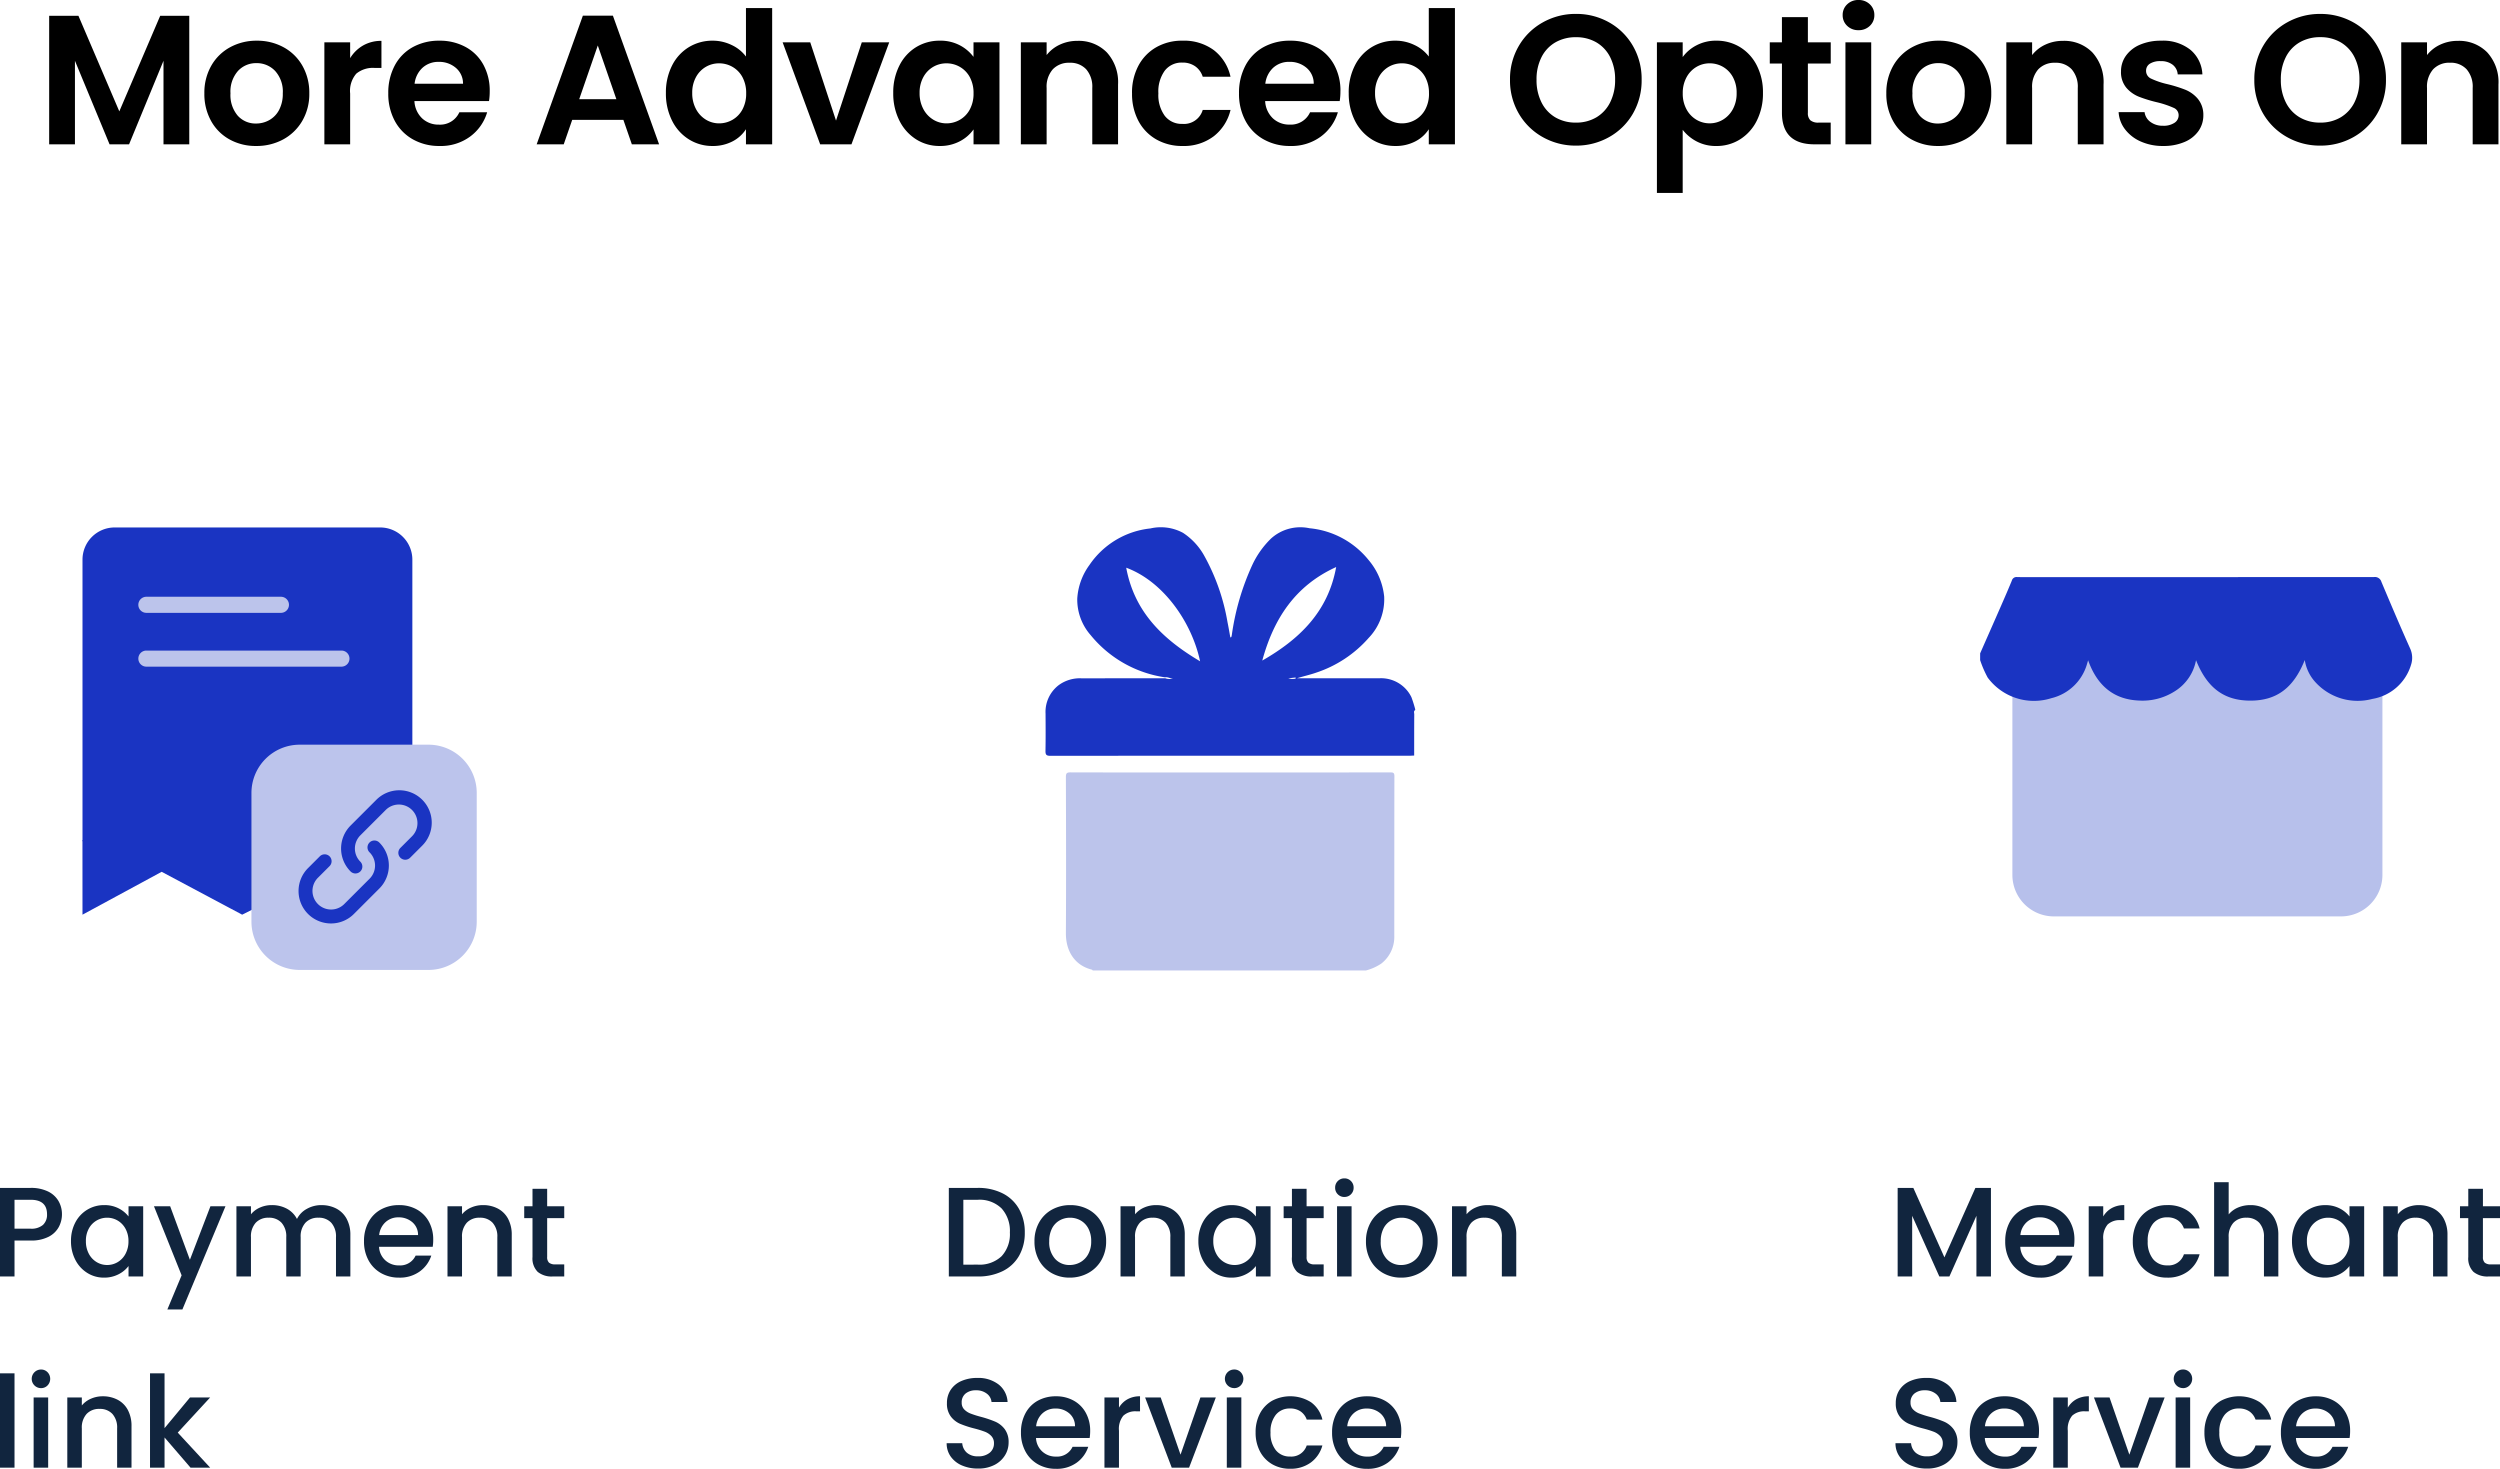
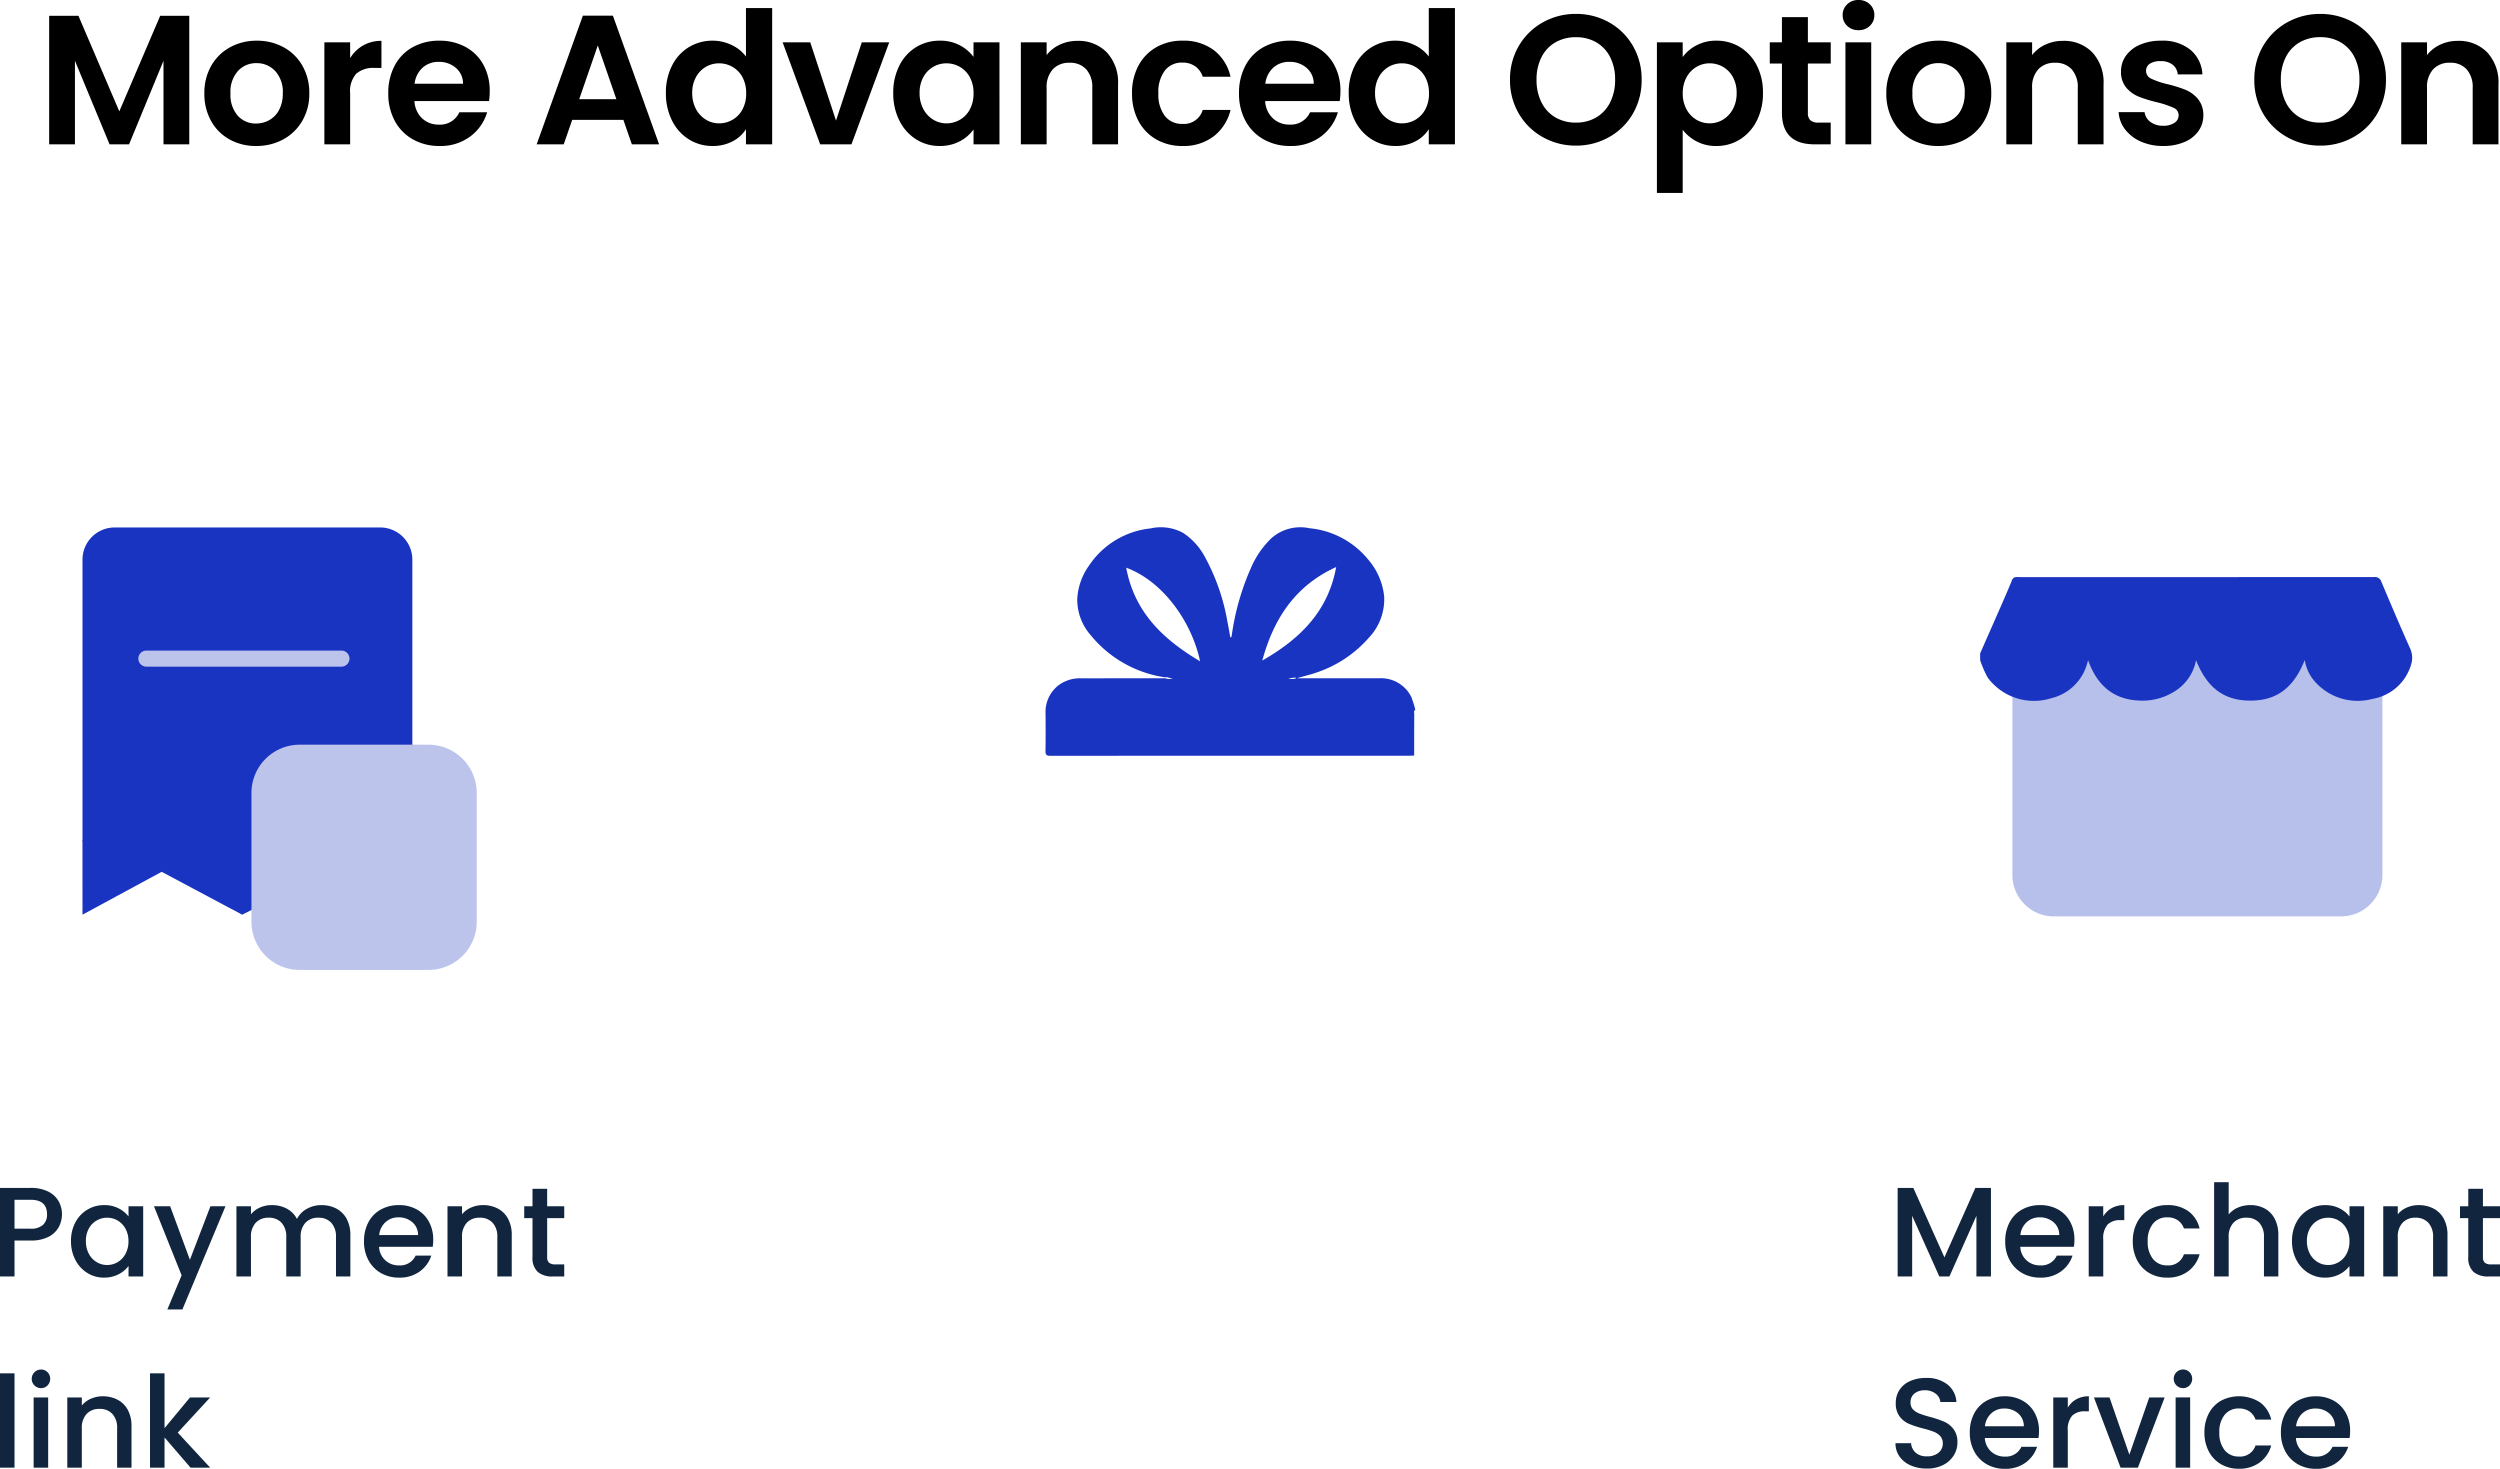
<svg xmlns="http://www.w3.org/2000/svg" width="353.068" height="207.437" viewBox="0 0 353.068 207.437">
  <g id="Group_2768" data-name="Group 2768" transform="translate(-344.85 -6166.171)">
    <path id="Path_1847" data-name="Path 1847" d="M10.1-8.784a3.777,3.777,0,0,1-.45,1.8,3.373,3.373,0,0,1-1.44,1.377,5.345,5.345,0,0,1-2.538.531H3.4V0H1.35V-12.51H5.67a5.454,5.454,0,0,1,2.439.495A3.441,3.441,0,0,1,9.6-10.674,3.673,3.673,0,0,1,10.1-8.784ZM5.67-6.75a2.5,2.5,0,0,0,1.746-.531,1.942,1.942,0,0,0,.576-1.5q0-2.052-2.322-2.052H3.4V-6.75ZM11.376-5A5.489,5.489,0,0,1,12-7.65a4.552,4.552,0,0,1,1.692-1.791,4.533,4.533,0,0,1,2.367-.639,4.33,4.33,0,0,1,2.043.459,4.146,4.146,0,0,1,1.4,1.143v-1.44h2.07V0h-2.07V-1.476a4.075,4.075,0,0,1-1.422,1.17A4.383,4.383,0,0,1,16.02.162,4.361,4.361,0,0,1,13.68-.5,4.659,4.659,0,0,1,12-2.331,5.648,5.648,0,0,1,11.376-5Zm8.118.036a3.591,3.591,0,0,0-.423-1.782A2.969,2.969,0,0,0,17.964-7.9a2.9,2.9,0,0,0-1.476-.4,2.948,2.948,0,0,0-1.476.387A2.919,2.919,0,0,0,13.9-6.777,3.54,3.54,0,0,0,13.482-5,3.7,3.7,0,0,0,13.9-3.2a2.984,2.984,0,0,0,1.116,1.179,2.862,2.862,0,0,0,1.467.4,2.9,2.9,0,0,0,1.476-.4,2.954,2.954,0,0,0,1.107-1.161A3.643,3.643,0,0,0,19.494-4.968Zm13.7-4.95L27.108,4.662H24.984L27-.162,23.094-9.918H25.38l2.79,7.56,2.9-7.56Zm13.554-.162a4.448,4.448,0,0,1,2.1.486A3.511,3.511,0,0,1,50.3-8.154a4.671,4.671,0,0,1,.531,2.3V0H48.8V-5.544a2.879,2.879,0,0,0-.666-2.043A2.37,2.37,0,0,0,46.314-8.3a2.4,2.4,0,0,0-1.827.711,2.854,2.854,0,0,0-.675,2.043V0H41.778V-5.544a2.879,2.879,0,0,0-.666-2.043A2.37,2.37,0,0,0,39.294-8.3a2.4,2.4,0,0,0-1.827.711,2.854,2.854,0,0,0-.675,2.043V0H34.74V-9.918h2.052v1.134a3.412,3.412,0,0,1,1.278-.954,4.051,4.051,0,0,1,1.656-.342,4.408,4.408,0,0,1,2.124.5,3.445,3.445,0,0,1,1.44,1.458,3.326,3.326,0,0,1,1.4-1.431A4.152,4.152,0,0,1,46.746-10.08ZM62.532-5.2a6.415,6.415,0,0,1-.072,1.008H54.882a2.752,2.752,0,0,0,.882,1.908,2.784,2.784,0,0,0,1.944.72,2.4,2.4,0,0,0,2.34-1.386h2.214A4.468,4.468,0,0,1,60.633-.711a4.78,4.78,0,0,1-2.925.873,5.065,5.065,0,0,1-2.547-.639,4.546,4.546,0,0,1-1.764-1.8,5.491,5.491,0,0,1-.639-2.691,5.62,5.62,0,0,1,.621-2.691A4.367,4.367,0,0,1,55.125-9.45a5.2,5.2,0,0,1,2.583-.63,5.051,5.051,0,0,1,2.5.612,4.324,4.324,0,0,1,1.71,1.719A5.177,5.177,0,0,1,62.532-5.2ZM60.39-5.85a2.335,2.335,0,0,0-.81-1.818,2.9,2.9,0,0,0-1.962-.684,2.635,2.635,0,0,0-1.818.675,2.821,2.821,0,0,0-.9,1.827Zm9.162-4.23a4.448,4.448,0,0,1,2.1.486A3.456,3.456,0,0,1,73.1-8.154a4.737,4.737,0,0,1,.522,2.3V0H71.586V-5.544a2.879,2.879,0,0,0-.666-2.043A2.37,2.37,0,0,0,69.1-8.3a2.4,2.4,0,0,0-1.827.711A2.854,2.854,0,0,0,66.6-5.544V0H64.548V-9.918H66.6v1.134a3.4,3.4,0,0,1,1.287-.954A4.114,4.114,0,0,1,69.552-10.08Zm9.072,1.836v5.49a1.054,1.054,0,0,0,.261.8,1.3,1.3,0,0,0,.891.243h1.26V0h-1.62a3.122,3.122,0,0,1-2.124-.648,2.671,2.671,0,0,1-.738-2.106v-5.49h-1.17V-9.918h1.17v-2.466h2.07v2.466h2.412v1.674ZM3.4,13.68V27H1.35V13.68Zm3.744,2.088a1.314,1.314,0,1,1,0-2.628,1.25,1.25,0,0,1,.918.378,1.348,1.348,0,0,1,0,1.872A1.25,1.25,0,0,1,7.146,15.768Zm1.008,1.314V27H6.1V17.082Zm7.7-.162a4.448,4.448,0,0,1,2.1.486,3.456,3.456,0,0,1,1.449,1.44,4.737,4.737,0,0,1,.522,2.3V27H17.892V21.456a2.879,2.879,0,0,0-.666-2.043,2.37,2.37,0,0,0-1.818-.711,2.4,2.4,0,0,0-1.827.711,2.854,2.854,0,0,0-.675,2.043V27H10.854V17.082h2.052v1.134a3.4,3.4,0,0,1,1.287-.954A4.114,4.114,0,0,1,15.858,16.92Zm10.6,5.13L31.032,27H28.26l-3.672-4.266V27H22.536V13.68h2.052v7.74l3.6-4.338h2.844Z" transform="translate(343.5 6346.445)" fill="#11253e" />
    <g id="Group_2750" data-name="Group 2750" transform="translate(356.5 6240.663)">
      <path id="Path_1424" data-name="Path 1424" d="M9318.8-1384.291h46.545v10.509l-11.9-6.055-12.09,6.055-11.369-6.055-11.182,6.055Z" transform="translate(-9318.805 1428.468)" fill="#1a34c2" />
      <path id="Path_1478" data-name="Path 1478" d="M4.545,0H42.039a4.545,4.545,0,0,1,4.545,4.545V44.312H0V4.545A4.545,4.545,0,0,1,4.545,0Z" transform="translate(0.001 0)" fill="#1a34c2" />
      <path id="Path_1479" data-name="Path 1479" d="M6.817,0H25a6.817,6.817,0,0,1,6.817,6.817V25A6.817,6.817,0,0,1,25,31.813H6.817A6.817,6.817,0,0,1,0,25V6.817A6.817,6.817,0,0,1,6.817,0Z" transform="translate(23.861 30.677)" fill="#bcc4ec" />
-       <path id="Icon_metro-link" data-name="Icon metro-link" d="M10.97,13.995a.973.973,0,0,1-.69-.286,4.584,4.584,0,0,1,0-6.475l3.6-3.6a4.579,4.579,0,1,1,6.475,6.475l-1.647,1.647a.976.976,0,1,1-1.38-1.38l1.647-1.647a2.627,2.627,0,0,0-3.715-3.715l-3.6,3.6a2.63,2.63,0,0,0,0,3.715.976.976,0,0,1-.69,1.666Zm-3.457,7.06a4.579,4.579,0,0,1-3.238-7.817l1.647-1.647a.976.976,0,1,1,1.38,1.38L5.655,14.619A2.627,2.627,0,0,0,9.37,18.334l3.6-3.6a2.63,2.63,0,0,0,0-3.715.976.976,0,1,1,1.38-1.38,4.584,4.584,0,0,1,0,6.475l-3.6,3.6a4.549,4.549,0,0,1-3.238,1.341Z" transform="translate(27.579 34.87)" fill="#1a34c2" />
-       <path id="Line_29" data-name="Line 29" d="M19.133,1.272h-19A1.136,1.136,0,1,1,.136-1h19a1.136,1.136,0,1,1,0,2.272Z" transform="translate(8.888 10.787)" fill="#bcc4eb" />
      <path id="Line_30" data-name="Line 30" d="M27.682,1.272H.136A1.136,1.136,0,1,1,.136-1H27.682a1.136,1.136,0,1,1,0,2.272Z" transform="translate(8.888 18.386)" fill="#bcc4eb" />
    </g>
    <path id="Path_1850" data-name="Path 1850" d="M14.526-12.51V0H12.474V-8.568L8.658,0H7.236L3.4-8.568V0H1.35V-12.51H3.564L7.956-2.7l4.374-9.81ZM26.316-5.2a6.415,6.415,0,0,1-.072,1.008H18.666a2.752,2.752,0,0,0,.882,1.908,2.784,2.784,0,0,0,1.944.72,2.4,2.4,0,0,0,2.34-1.386h2.214A4.468,4.468,0,0,1,24.417-.711a4.78,4.78,0,0,1-2.925.873,5.065,5.065,0,0,1-2.547-.639,4.546,4.546,0,0,1-1.764-1.8,5.491,5.491,0,0,1-.639-2.691,5.62,5.62,0,0,1,.621-2.691A4.367,4.367,0,0,1,18.909-9.45a5.2,5.2,0,0,1,2.583-.63,5.051,5.051,0,0,1,2.5.612A4.324,4.324,0,0,1,25.7-7.749,5.177,5.177,0,0,1,26.316-5.2ZM24.174-5.85a2.335,2.335,0,0,0-.81-1.818A2.9,2.9,0,0,0,21.4-8.352a2.635,2.635,0,0,0-1.818.675,2.821,2.821,0,0,0-.9,1.827Zm6.21-2.628a3.223,3.223,0,0,1,1.2-1.179,3.54,3.54,0,0,1,1.773-.423v2.124h-.522a2.5,2.5,0,0,0-1.827.612,2.926,2.926,0,0,0-.621,2.124V0H28.332V-9.918h2.052Zm4.176,3.51a5.62,5.62,0,0,1,.621-2.691A4.417,4.417,0,0,1,36.9-9.45a4.973,4.973,0,0,1,2.52-.63,4.944,4.944,0,0,1,2.979.855,4.209,4.209,0,0,1,1.593,2.439H41.778a2.341,2.341,0,0,0-.864-1.152,2.552,2.552,0,0,0-1.494-.414,2.484,2.484,0,0,0-2.007.891,3.77,3.77,0,0,0-.747,2.493,3.807,3.807,0,0,0,.747,2.5,2.474,2.474,0,0,0,2.007.9,2.277,2.277,0,0,0,2.358-1.566h2.214a4.432,4.432,0,0,1-1.62,2.4A4.781,4.781,0,0,1,39.42.162,4.917,4.917,0,0,1,36.9-.477a4.478,4.478,0,0,1-1.719-1.8A5.62,5.62,0,0,1,34.56-4.968ZM51.174-10.08a4.16,4.16,0,0,1,2.025.486,3.459,3.459,0,0,1,1.4,1.44,4.805,4.805,0,0,1,.513,2.3V0H53.082V-5.544a2.879,2.879,0,0,0-.666-2.043A2.37,2.37,0,0,0,50.6-8.3a2.4,2.4,0,0,0-1.827.711A2.854,2.854,0,0,0,48.1-5.544V0H46.044V-13.32H48.1v4.554a3.441,3.441,0,0,1,1.323-.972A4.423,4.423,0,0,1,51.174-10.08ZM57.042-5a5.489,5.489,0,0,1,.621-2.646,4.552,4.552,0,0,1,1.692-1.791,4.533,4.533,0,0,1,2.367-.639,4.33,4.33,0,0,1,2.043.459,4.146,4.146,0,0,1,1.4,1.143v-1.44h2.07V0H65.16V-1.476a4.075,4.075,0,0,1-1.422,1.17,4.383,4.383,0,0,1-2.052.468A4.361,4.361,0,0,1,59.346-.5a4.659,4.659,0,0,1-1.683-1.836A5.648,5.648,0,0,1,57.042-5Zm8.118.036a3.591,3.591,0,0,0-.423-1.782A2.969,2.969,0,0,0,63.63-7.9a2.9,2.9,0,0,0-1.476-.4,2.948,2.948,0,0,0-1.476.387,2.919,2.919,0,0,0-1.107,1.134A3.54,3.54,0,0,0,59.148-5a3.7,3.7,0,0,0,.423,1.8,2.984,2.984,0,0,0,1.116,1.179,2.862,2.862,0,0,0,1.467.4,2.9,2.9,0,0,0,1.476-.4,2.954,2.954,0,0,0,1.107-1.161A3.643,3.643,0,0,0,65.16-4.968Zm9.774-5.112a4.448,4.448,0,0,1,2.1.486,3.456,3.456,0,0,1,1.449,1.44A4.737,4.737,0,0,1,79-5.85V0H76.968V-5.544A2.879,2.879,0,0,0,76.3-7.587,2.37,2.37,0,0,0,74.484-8.3a2.4,2.4,0,0,0-1.827.711,2.854,2.854,0,0,0-.675,2.043V0H69.93V-9.918h2.052v1.134a3.4,3.4,0,0,1,1.287-.954A4.114,4.114,0,0,1,74.934-10.08Zm9.072,1.836v5.49a1.054,1.054,0,0,0,.261.8,1.3,1.3,0,0,0,.891.243h1.26V0H84.8a3.122,3.122,0,0,1-2.124-.648,2.671,2.671,0,0,1-.738-2.106v-5.49h-1.17V-9.918h1.17v-2.466h2.07v2.466h2.412v1.674ZM5.472,27.126A5.6,5.6,0,0,1,3.2,26.685,3.722,3.722,0,0,1,1.62,25.434a3.177,3.177,0,0,1-.576-1.89h2.2a1.983,1.983,0,0,0,.639,1.332,2.265,2.265,0,0,0,1.593.522,2.453,2.453,0,0,0,1.656-.513,1.668,1.668,0,0,0,.594-1.323,1.445,1.445,0,0,0-.369-1.026,2.468,2.468,0,0,0-.918-.612,13.844,13.844,0,0,0-1.521-.468A14.251,14.251,0,0,1,2.925,20.8a3.287,3.287,0,0,1-1.3-1.035,2.991,2.991,0,0,1-.54-1.872A3.327,3.327,0,0,1,1.62,16,3.449,3.449,0,0,1,3.132,14.76a5.494,5.494,0,0,1,2.25-.432,4.689,4.689,0,0,1,2.979.909A3.354,3.354,0,0,1,9.648,17.73H7.38a1.643,1.643,0,0,0-.648-1.17,2.4,2.4,0,0,0-1.566-.486,2.222,2.222,0,0,0-1.44.45,1.568,1.568,0,0,0-.558,1.3,1.315,1.315,0,0,0,.351.945,2.479,2.479,0,0,0,.891.585,13.833,13.833,0,0,0,1.476.468,15.409,15.409,0,0,1,2.025.684,3.371,3.371,0,0,1,1.332,1.053,3.027,3.027,0,0,1,.549,1.9,3.414,3.414,0,0,1-.513,1.8,3.7,3.7,0,0,1-1.494,1.359A4.926,4.926,0,0,1,5.472,27.126ZM21.312,21.8a6.415,6.415,0,0,1-.072,1.008H13.662a2.752,2.752,0,0,0,.882,1.908,2.784,2.784,0,0,0,1.944.72,2.4,2.4,0,0,0,2.34-1.386h2.214a4.468,4.468,0,0,1-1.629,2.241,4.78,4.78,0,0,1-2.925.873,5.065,5.065,0,0,1-2.547-.639,4.546,4.546,0,0,1-1.764-1.8,5.491,5.491,0,0,1-.639-2.691,5.62,5.62,0,0,1,.621-2.691A4.367,4.367,0,0,1,13.9,17.55a5.2,5.2,0,0,1,2.583-.63,5.051,5.051,0,0,1,2.5.612,4.324,4.324,0,0,1,1.71,1.719A5.177,5.177,0,0,1,21.312,21.8ZM19.17,21.15a2.335,2.335,0,0,0-.81-1.818,2.9,2.9,0,0,0-1.962-.684,2.635,2.635,0,0,0-1.818.675,2.821,2.821,0,0,0-.9,1.827Zm6.21-2.628a3.223,3.223,0,0,1,1.2-1.179,3.54,3.54,0,0,1,1.773-.423v2.124h-.522A2.5,2.5,0,0,0,26,19.656a2.926,2.926,0,0,0-.621,2.124V27H23.328V17.082H25.38Zm8.694,6.642,2.808-8.082H39.06L35.28,27H32.832L29.07,17.082h2.2Zm7.578-9.4a1.314,1.314,0,1,1,0-2.628,1.25,1.25,0,0,1,.918.378,1.348,1.348,0,0,1,0,1.872A1.25,1.25,0,0,1,41.652,15.768Zm1.008,1.314V27H40.608V17.082Zm2.016,4.95a5.62,5.62,0,0,1,.621-2.691,4.417,4.417,0,0,1,1.719-1.791,5.5,5.5,0,0,1,5.5.225,4.209,4.209,0,0,1,1.593,2.439H51.894a2.341,2.341,0,0,0-.864-1.152,2.552,2.552,0,0,0-1.494-.414,2.484,2.484,0,0,0-2.007.891,3.77,3.77,0,0,0-.747,2.493,3.807,3.807,0,0,0,.747,2.5,2.474,2.474,0,0,0,2.007.9,2.277,2.277,0,0,0,2.358-1.566h2.214a4.432,4.432,0,0,1-1.62,2.4,4.781,4.781,0,0,1-2.952.891,4.917,4.917,0,0,1-2.52-.639,4.478,4.478,0,0,1-1.719-1.8A5.62,5.62,0,0,1,44.676,22.032ZM65.25,21.8a6.416,6.416,0,0,1-.072,1.008H57.6a2.752,2.752,0,0,0,.882,1.908,2.784,2.784,0,0,0,1.944.72,2.4,2.4,0,0,0,2.34-1.386H64.98a4.468,4.468,0,0,1-1.629,2.241,4.78,4.78,0,0,1-2.925.873,5.065,5.065,0,0,1-2.547-.639,4.546,4.546,0,0,1-1.764-1.8,5.491,5.491,0,0,1-.639-2.691,5.62,5.62,0,0,1,.621-2.691,4.367,4.367,0,0,1,1.746-1.791,5.2,5.2,0,0,1,2.583-.63,5.051,5.051,0,0,1,2.5.612,4.324,4.324,0,0,1,1.71,1.719A5.177,5.177,0,0,1,65.25,21.8Zm-2.142-.648a2.335,2.335,0,0,0-.81-1.818,2.9,2.9,0,0,0-1.962-.684,2.635,2.635,0,0,0-1.818.675,2.821,2.821,0,0,0-.9,1.827Z" transform="translate(611.5 6346.445)" fill="#11253e" />
    <g id="Group_2751" data-name="Group 2751" transform="translate(624.5 6247.663)">
      <path id="Path_1480" data-name="Path 1480" d="M5.859,0H46.4a5.859,5.859,0,0,1,5.859,5.859v27.43A5.859,5.859,0,0,1,46.4,39.148H5.859A5.859,5.859,0,0,1,0,33.289V5.859A5.859,5.859,0,0,1,5.859,0Z" transform="translate(4.554 8.781)" fill="#b7c0eb" />
      <path id="Path_1436" data-name="Path 1436" d="M2871.917,1623.522c.946-2.154,1.9-4.307,2.843-6.462.554-1.267,1.109-2.534,1.633-3.813a.679.679,0,0,1,.745-.5c1.747.023,3.5.01,5.245.01q22.585,0,45.17-.015a.954.954,0,0,1,1.037.69c1.323,3.133,2.647,6.264,4.038,9.367a3.167,3.167,0,0,1,.135,2.364,6.869,6.869,0,0,1-5.446,4.79,8.059,8.059,0,0,1-7.985-2.29,5.983,5.983,0,0,1-1.569-3.2c-1.592,3.981-4.008,5.747-7.717,5.734-3.675-.013-6.083-1.789-7.639-5.713a6.59,6.59,0,0,1-3.086,4.443,8.46,8.46,0,0,1-4.935,1.26c-3.495-.129-5.915-2.01-7.22-5.69-.071.242-.116.4-.164.558a6.929,6.929,0,0,1-5.042,4.8,8.122,8.122,0,0,1-8.976-2.91,15.125,15.125,0,0,1-1.068-2.467Z" transform="translate(-2871.917 -1612.741)" fill="#1a34c2" />
    </g>
-     <path id="Path_1849" data-name="Path 1849" d="M5.436-12.51a7.619,7.619,0,0,1,3.5.765,5.473,5.473,0,0,1,2.322,2.2,6.605,6.605,0,0,1,.819,3.339A6.457,6.457,0,0,1,11.259-2.9,5.409,5.409,0,0,1,8.937-.747,7.773,7.773,0,0,1,5.436,0H1.35V-12.51Zm0,10.836A4.515,4.515,0,0,0,8.8-2.862,4.568,4.568,0,0,0,9.972-6.21a4.723,4.723,0,0,0-1.17-3.4,4.438,4.438,0,0,0-3.366-1.224H3.4v9.162ZM18.414.162a5.079,5.079,0,0,1-2.538-.639,4.59,4.59,0,0,1-1.782-1.8,5.43,5.43,0,0,1-.648-2.691,5.325,5.325,0,0,1,.666-2.682,4.6,4.6,0,0,1,1.818-1.8,5.275,5.275,0,0,1,2.574-.63,5.275,5.275,0,0,1,2.574.63A4.6,4.6,0,0,1,22.9-7.65a5.325,5.325,0,0,1,.666,2.682,5.215,5.215,0,0,1-.684,2.682A4.736,4.736,0,0,1,21.015-.477,5.37,5.37,0,0,1,18.414.162Zm0-1.782A3.054,3.054,0,0,0,19.9-2a2.88,2.88,0,0,0,1.125-1.134,3.646,3.646,0,0,0,.432-1.836A3.722,3.722,0,0,0,21.042-6.8a2.8,2.8,0,0,0-1.1-1.125A3,3,0,0,0,18.468-8.3,2.953,2.953,0,0,0,17-7.92,2.7,2.7,0,0,0,15.93-6.8a3.861,3.861,0,0,0-.4,1.827,3.48,3.48,0,0,0,.819,2.475A2.706,2.706,0,0,0,18.414-1.62ZM30.6-10.08a4.448,4.448,0,0,1,2.1.486,3.456,3.456,0,0,1,1.449,1.44,4.737,4.737,0,0,1,.522,2.3V0H32.634V-5.544a2.879,2.879,0,0,0-.666-2.043A2.37,2.37,0,0,0,30.15-8.3a2.4,2.4,0,0,0-1.827.711,2.854,2.854,0,0,0-.675,2.043V0H25.6V-9.918h2.052v1.134a3.4,3.4,0,0,1,1.287-.954A4.114,4.114,0,0,1,30.6-10.08ZM36.594-5a5.489,5.489,0,0,1,.621-2.646,4.552,4.552,0,0,1,1.692-1.791,4.533,4.533,0,0,1,2.367-.639,4.33,4.33,0,0,1,2.043.459,4.146,4.146,0,0,1,1.4,1.143v-1.44h2.07V0h-2.07V-1.476A4.075,4.075,0,0,1,43.29-.306a4.383,4.383,0,0,1-2.052.468A4.361,4.361,0,0,1,38.9-.5a4.659,4.659,0,0,1-1.683-1.836A5.648,5.648,0,0,1,36.594-5Zm8.118.036a3.591,3.591,0,0,0-.423-1.782A2.969,2.969,0,0,0,43.182-7.9a2.9,2.9,0,0,0-1.476-.4,2.948,2.948,0,0,0-1.476.387,2.919,2.919,0,0,0-1.107,1.134A3.54,3.54,0,0,0,38.7-5a3.7,3.7,0,0,0,.423,1.8,2.984,2.984,0,0,0,1.116,1.179,2.862,2.862,0,0,0,1.467.4,2.9,2.9,0,0,0,1.476-.4,2.954,2.954,0,0,0,1.107-1.161A3.643,3.643,0,0,0,44.712-4.968Zm7.164-3.276v5.49a1.054,1.054,0,0,0,.261.8,1.3,1.3,0,0,0,.891.243h1.26V0h-1.62a3.122,3.122,0,0,1-2.124-.648,2.671,2.671,0,0,1-.738-2.106v-5.49h-1.17V-9.918h1.17v-2.466h2.07v2.466h2.412v1.674Zm5.346-2.988a1.271,1.271,0,0,1-.936-.378,1.271,1.271,0,0,1-.378-.936,1.271,1.271,0,0,1,.378-.936,1.271,1.271,0,0,1,.936-.378,1.25,1.25,0,0,1,.918.378,1.271,1.271,0,0,1,.378.936,1.271,1.271,0,0,1-.378.936A1.25,1.25,0,0,1,57.222-11.232ZM58.23-9.918V0H56.178V-9.918Zm7,10.08a5.079,5.079,0,0,1-2.538-.639,4.59,4.59,0,0,1-1.782-1.8,5.43,5.43,0,0,1-.648-2.691A5.325,5.325,0,0,1,60.93-7.65a4.6,4.6,0,0,1,1.818-1.8,5.275,5.275,0,0,1,2.574-.63,5.275,5.275,0,0,1,2.574.63,4.6,4.6,0,0,1,1.818,1.8,5.325,5.325,0,0,1,.666,2.682A5.215,5.215,0,0,1,69.7-2.286,4.736,4.736,0,0,1,67.833-.477,5.37,5.37,0,0,1,65.232.162Zm0-1.782A3.054,3.054,0,0,0,66.717-2a2.88,2.88,0,0,0,1.125-1.134,3.646,3.646,0,0,0,.432-1.836A3.722,3.722,0,0,0,67.86-6.8a2.8,2.8,0,0,0-1.1-1.125A3,3,0,0,0,65.286-8.3a2.953,2.953,0,0,0-1.467.378A2.7,2.7,0,0,0,62.748-6.8a3.861,3.861,0,0,0-.4,1.827,3.48,3.48,0,0,0,.819,2.475A2.706,2.706,0,0,0,65.232-1.62Zm12.186-8.46a4.448,4.448,0,0,1,2.1.486,3.456,3.456,0,0,1,1.449,1.44,4.737,4.737,0,0,1,.522,2.3V0H79.452V-5.544a2.879,2.879,0,0,0-.666-2.043A2.37,2.37,0,0,0,76.968-8.3a2.4,2.4,0,0,0-1.827.711,2.854,2.854,0,0,0-.675,2.043V0H72.414V-9.918h2.052v1.134a3.4,3.4,0,0,1,1.287-.954A4.114,4.114,0,0,1,77.418-10.08ZM5.472,27.126A5.6,5.6,0,0,1,3.2,26.685,3.722,3.722,0,0,1,1.62,25.434a3.177,3.177,0,0,1-.576-1.89h2.2a1.983,1.983,0,0,0,.639,1.332,2.265,2.265,0,0,0,1.593.522,2.453,2.453,0,0,0,1.656-.513,1.668,1.668,0,0,0,.594-1.323,1.445,1.445,0,0,0-.369-1.026,2.468,2.468,0,0,0-.918-.612,13.844,13.844,0,0,0-1.521-.468A14.251,14.251,0,0,1,2.925,20.8a3.287,3.287,0,0,1-1.3-1.035,2.991,2.991,0,0,1-.54-1.872A3.327,3.327,0,0,1,1.62,16,3.449,3.449,0,0,1,3.132,14.76a5.494,5.494,0,0,1,2.25-.432,4.689,4.689,0,0,1,2.979.909A3.354,3.354,0,0,1,9.648,17.73H7.38a1.643,1.643,0,0,0-.648-1.17,2.4,2.4,0,0,0-1.566-.486,2.222,2.222,0,0,0-1.44.45,1.568,1.568,0,0,0-.558,1.3,1.315,1.315,0,0,0,.351.945,2.479,2.479,0,0,0,.891.585,13.833,13.833,0,0,0,1.476.468,15.409,15.409,0,0,1,2.025.684,3.371,3.371,0,0,1,1.332,1.053,3.027,3.027,0,0,1,.549,1.9,3.414,3.414,0,0,1-.513,1.8,3.7,3.7,0,0,1-1.494,1.359A4.926,4.926,0,0,1,5.472,27.126ZM21.312,21.8a6.415,6.415,0,0,1-.072,1.008H13.662a2.752,2.752,0,0,0,.882,1.908,2.784,2.784,0,0,0,1.944.72,2.4,2.4,0,0,0,2.34-1.386h2.214a4.468,4.468,0,0,1-1.629,2.241,4.78,4.78,0,0,1-2.925.873,5.065,5.065,0,0,1-2.547-.639,4.546,4.546,0,0,1-1.764-1.8,5.491,5.491,0,0,1-.639-2.691,5.62,5.62,0,0,1,.621-2.691A4.367,4.367,0,0,1,13.9,17.55a5.2,5.2,0,0,1,2.583-.63,5.051,5.051,0,0,1,2.5.612,4.324,4.324,0,0,1,1.71,1.719A5.177,5.177,0,0,1,21.312,21.8ZM19.17,21.15a2.335,2.335,0,0,0-.81-1.818,2.9,2.9,0,0,0-1.962-.684,2.635,2.635,0,0,0-1.818.675,2.821,2.821,0,0,0-.9,1.827Zm6.21-2.628a3.223,3.223,0,0,1,1.2-1.179,3.54,3.54,0,0,1,1.773-.423v2.124h-.522A2.5,2.5,0,0,0,26,19.656a2.926,2.926,0,0,0-.621,2.124V27H23.328V17.082H25.38Zm8.694,6.642,2.808-8.082H39.06L35.28,27H32.832L29.07,17.082h2.2Zm7.578-9.4a1.314,1.314,0,1,1,0-2.628,1.25,1.25,0,0,1,.918.378,1.348,1.348,0,0,1,0,1.872A1.25,1.25,0,0,1,41.652,15.768Zm1.008,1.314V27H40.608V17.082Zm2.016,4.95a5.62,5.62,0,0,1,.621-2.691,4.417,4.417,0,0,1,1.719-1.791,5.5,5.5,0,0,1,5.5.225,4.209,4.209,0,0,1,1.593,2.439H51.894a2.341,2.341,0,0,0-.864-1.152,2.552,2.552,0,0,0-1.494-.414,2.484,2.484,0,0,0-2.007.891,3.77,3.77,0,0,0-.747,2.493,3.807,3.807,0,0,0,.747,2.5,2.474,2.474,0,0,0,2.007.9,2.277,2.277,0,0,0,2.358-1.566h2.214a4.432,4.432,0,0,1-1.62,2.4,4.781,4.781,0,0,1-2.952.891,4.917,4.917,0,0,1-2.52-.639,4.478,4.478,0,0,1-1.719-1.8A5.62,5.62,0,0,1,44.676,22.032ZM65.25,21.8a6.416,6.416,0,0,1-.072,1.008H57.6a2.752,2.752,0,0,0,.882,1.908,2.784,2.784,0,0,0,1.944.72,2.4,2.4,0,0,0,2.34-1.386H64.98a4.468,4.468,0,0,1-1.629,2.241,4.78,4.78,0,0,1-2.925.873,5.065,5.065,0,0,1-2.547-.639,4.546,4.546,0,0,1-1.764-1.8,5.491,5.491,0,0,1-.639-2.691,5.62,5.62,0,0,1,.621-2.691,4.367,4.367,0,0,1,1.746-1.791,5.2,5.2,0,0,1,2.583-.63,5.051,5.051,0,0,1,2.5.612,4.324,4.324,0,0,1,1.71,1.719A5.177,5.177,0,0,1,65.25,21.8Zm-2.142-.648a2.335,2.335,0,0,0-.81-1.818,2.9,2.9,0,0,0-1.962-.684,2.635,2.635,0,0,0-1.818.675,2.821,2.821,0,0,0-.9,1.827Z" transform="translate(477.5 6346.445)" fill="#11253e" />
    <g id="Group_2752" data-name="Group 2752" transform="translate(492.5 6240.663)">
-       <path id="Path_1425" data-name="Path 1425" d="M1394.92,746.551h-38.592c-.024-.093-.1-.114-.179-.134-2.29-.594-3.615-2.516-3.6-5.137.042-7.349.022-14.7,0-22.047,0-.549.142-.661.67-.66q10.775.029,21.549.013,11.78,0,23.562-.006c.388,0,.616,0,.614.525-.019,7.511-.008,15.023-.017,22.534a4.777,4.777,0,0,1-1.834,3.939A7.11,7.11,0,0,1,1394.92,746.551Z" transform="translate(-1349.666 -683.986)" fill="#bcc4eb" />
      <path id="Path_1426" data-name="Path 1426" d="M1402.788,720.542v.121c-.26.15-.132.4-.133.6-.013,1.941-.01,3.88-.012,5.822-.223.009-.445.026-.668.026h-25.689q-12.51,0-25.02.013c-.572,0-.7-.161-.691-.706.033-1.75.021-3.5.01-5.251a4.752,4.752,0,0,1,1.873-4.036,5.049,5.049,0,0,1,3.2-.953l11.837-.008a1.618,1.618,0,0,0,1.088.016c-.389.055-.722-.235-1.114-.147a16.627,16.627,0,0,1-10.513-5.959,7.608,7.608,0,0,1-1.894-5.149,8.941,8.941,0,0,1,1.715-4.749,11.912,11.912,0,0,1,8.61-5.17,6.58,6.58,0,0,1,4.612.622,9.178,9.178,0,0,1,2.967,3.18,29.427,29.427,0,0,1,3.315,9.429c.148.713.267,1.432.4,2.167.108-.049.139-.054.141-.066a2.82,2.82,0,0,0,.069-.293,35.369,35.369,0,0,1,2.924-9.954,12.684,12.684,0,0,1,2.607-3.653,6.17,6.17,0,0,1,5.438-1.462,12.18,12.18,0,0,1,8.354,4.5,9.441,9.441,0,0,1,2.192,5.139,7.875,7.875,0,0,1-2.175,5.838,16.939,16.939,0,0,1-7.492,4.939c-.867.3-1.764.492-2.65.776h11.59a4.763,4.763,0,0,1,4.574,2.665A17.76,17.76,0,0,1,1402.788,720.542Zm-21.6-6.868c5.2-2.984,9.288-6.844,10.44-13.212C1385.774,703.123,1382.78,707.845,1381.19,713.674Zm-19.212-13.117c1.161,6.3,5.234,10.134,10.433,13.216C1371.216,708.156,1367.143,702.46,1361.978,700.557Zm22.889,15.62a2.1,2.1,0,0,0,1.042.039l-.01-.152Z" transform="translate(-1350.574 -694.873)" fill="#1a34c2" />
    </g>
    <path id="Path_1848" data-name="Path 1848" d="M21.58-18.148V0H17.94V-11.8L13.078,0H10.322L5.434-11.8V0H1.794V-18.148H5.928L11.7-4.654l5.772-13.494ZM31.018.234a7.587,7.587,0,0,1-3.744-.923A6.646,6.646,0,0,1,24.661-3.3a7.83,7.83,0,0,1-.949-3.9,7.663,7.663,0,0,1,.975-3.9,6.775,6.775,0,0,1,2.665-2.613,7.735,7.735,0,0,1,3.77-.923,7.735,7.735,0,0,1,3.77.923A6.775,6.775,0,0,1,37.557-11.1a7.663,7.663,0,0,1,.975,3.9,7.507,7.507,0,0,1-1,3.9,6.932,6.932,0,0,1-2.7,2.613A7.863,7.863,0,0,1,31.018.234Zm0-3.172a3.787,3.787,0,0,0,1.859-.481,3.5,3.5,0,0,0,1.391-1.443,4.863,4.863,0,0,0,.52-2.34,4.336,4.336,0,0,0-1.079-3.159,3.547,3.547,0,0,0-2.639-1.105,3.463,3.463,0,0,0-2.613,1.105A4.4,4.4,0,0,0,27.4-7.2a4.471,4.471,0,0,0,1.027,3.159A3.381,3.381,0,0,0,31.018-2.938ZM44.3-12.168a5.117,5.117,0,0,1,1.833-1.794,5.1,5.1,0,0,1,2.587-.65v3.822h-.962a3.687,3.687,0,0,0-2.587.806A3.716,3.716,0,0,0,44.3-7.176V0h-3.64V-14.4H44.3ZM64.012-7.514a8.59,8.59,0,0,1-.1,1.4H53.378A3.581,3.581,0,0,0,54.47-3.666a3.367,3.367,0,0,0,2.366.884,2.972,2.972,0,0,0,2.886-1.742h3.926a6.561,6.561,0,0,1-2.392,3.419A6.983,6.983,0,0,1,56.914.234a7.514,7.514,0,0,1-3.731-.923A6.5,6.5,0,0,1,50.609-3.3a8.006,8.006,0,0,1-.923-3.9,8.156,8.156,0,0,1,.91-3.926,6.35,6.35,0,0,1,2.548-2.6,7.633,7.633,0,0,1,3.77-.91,7.573,7.573,0,0,1,3.679.884,6.222,6.222,0,0,1,2.522,2.509A7.593,7.593,0,0,1,64.012-7.514Zm-3.77-1.04A2.887,2.887,0,0,0,59.228-10.8a3.592,3.592,0,0,0-2.418-.845,3.3,3.3,0,0,0-2.275.819A3.6,3.6,0,0,0,53.4-8.554Zm22.646,5.1H75.66L74.464,0H70.642l6.526-18.174h4.238L87.932,0H84.084ZM81.9-6.37l-2.626-7.592L76.648-6.37Zm6.994-.884a8.337,8.337,0,0,1,.871-3.874,6.354,6.354,0,0,1,2.379-2.6,6.366,6.366,0,0,1,3.354-.91,6.118,6.118,0,0,1,2.678.611A5.354,5.354,0,0,1,100.2-12.4V-19.24H103.9V0H100.2V-2.132a4.933,4.933,0,0,1-1.9,1.716,5.946,5.946,0,0,1-2.834.65A6.187,6.187,0,0,1,92.144-.7a6.518,6.518,0,0,1-2.379-2.639A8.475,8.475,0,0,1,88.894-7.254ZM100.23-7.2a4.669,4.669,0,0,0-.52-2.275,3.666,3.666,0,0,0-1.4-1.456,3.752,3.752,0,0,0-1.9-.507,3.687,3.687,0,0,0-1.872.494A3.72,3.72,0,0,0,93.145-9.5a4.52,4.52,0,0,0-.533,2.249,4.669,4.669,0,0,0,.533,2.275,3.838,3.838,0,0,0,1.4,1.495,3.567,3.567,0,0,0,1.859.52,3.752,3.752,0,0,0,1.9-.507,3.666,3.666,0,0,0,1.4-1.456A4.669,4.669,0,0,0,100.23-7.2Zm12.688,3.848,3.64-11.05h3.874L115.1,0h-4.42l-5.3-14.4h3.9ZM121-7.254a8.337,8.337,0,0,1,.871-3.874,6.384,6.384,0,0,1,2.366-2.6,6.3,6.3,0,0,1,3.341-.91,5.869,5.869,0,0,1,2.821.65,5.724,5.724,0,0,1,1.937,1.638V-14.4h3.666V0H132.34V-2.106A5.414,5.414,0,0,1,130.4-.429a5.927,5.927,0,0,1-2.847.663A6.121,6.121,0,0,1,124.241-.7a6.551,6.551,0,0,1-2.366-2.639A8.475,8.475,0,0,1,121-7.254ZM132.34-7.2a4.669,4.669,0,0,0-.52-2.275,3.666,3.666,0,0,0-1.4-1.456,3.753,3.753,0,0,0-1.9-.507,3.687,3.687,0,0,0-1.872.494A3.72,3.72,0,0,0,125.255-9.5a4.52,4.52,0,0,0-.533,2.249,4.669,4.669,0,0,0,.533,2.275,3.838,3.838,0,0,0,1.4,1.495,3.567,3.567,0,0,0,1.859.52,3.753,3.753,0,0,0,1.9-.507,3.666,3.666,0,0,0,1.4-1.456A4.669,4.669,0,0,0,132.34-7.2ZM147-14.612a5.552,5.552,0,0,1,4.16,1.625A6.221,6.221,0,0,1,152.75-8.45V0h-3.64V-7.956a3.735,3.735,0,0,0-.858-2.639,3.039,3.039,0,0,0-2.34-.923,3.114,3.114,0,0,0-2.379.923,3.7,3.7,0,0,0-.871,2.639V0h-3.64V-14.4h3.64v1.794a5.029,5.029,0,0,1,1.859-1.469A5.751,5.751,0,0,1,147-14.612Zm7.722,7.41a8.079,8.079,0,0,1,.91-3.913,6.5,6.5,0,0,1,2.522-2.6,7.3,7.3,0,0,1,3.692-.923,7.1,7.1,0,0,1,4.433,1.339,6.513,6.513,0,0,1,2.353,3.757H164.71a2.871,2.871,0,0,0-1.053-1.469,3.057,3.057,0,0,0-1.833-.533,3,3,0,0,0-2.47,1.131,5.006,5.006,0,0,0-.91,3.211,4.96,4.96,0,0,0,.91,3.185,3,3,0,0,0,2.47,1.131,2.761,2.761,0,0,0,2.886-1.976h3.926a6.644,6.644,0,0,1-2.366,3.718A6.972,6.972,0,0,1,161.85.234a7.3,7.3,0,0,1-3.692-.923,6.5,6.5,0,0,1-2.522-2.6A8.079,8.079,0,0,1,154.726-7.2Zm29.432-.312a8.59,8.59,0,0,1-.1,1.4h-10.53a3.581,3.581,0,0,0,1.092,2.444,3.367,3.367,0,0,0,2.366.884,2.972,2.972,0,0,0,2.886-1.742h3.926A6.561,6.561,0,0,1,181.4-1.105,6.983,6.983,0,0,1,177.06.234a7.514,7.514,0,0,1-3.731-.923A6.5,6.5,0,0,1,170.755-3.3a8.006,8.006,0,0,1-.923-3.9,8.155,8.155,0,0,1,.91-3.926,6.349,6.349,0,0,1,2.548-2.6,7.633,7.633,0,0,1,3.77-.91,7.573,7.573,0,0,1,3.679.884,6.222,6.222,0,0,1,2.522,2.509A7.593,7.593,0,0,1,184.158-7.514Zm-3.77-1.04a2.887,2.887,0,0,0-1.014-2.249,3.592,3.592,0,0,0-2.418-.845,3.3,3.3,0,0,0-2.275.819,3.6,3.6,0,0,0-1.131,2.275Zm4.94,1.3a8.337,8.337,0,0,1,.871-3.874,6.354,6.354,0,0,1,2.379-2.6,6.366,6.366,0,0,1,3.354-.91,6.118,6.118,0,0,1,2.678.611,5.354,5.354,0,0,1,2.028,1.625V-19.24h3.692V0h-3.692V-2.132a4.933,4.933,0,0,1-1.9,1.716,5.946,5.946,0,0,1-2.834.65A6.187,6.187,0,0,1,188.578-.7,6.518,6.518,0,0,1,186.2-3.341,8.475,8.475,0,0,1,185.328-7.254Zm11.336.052a4.669,4.669,0,0,0-.52-2.275,3.666,3.666,0,0,0-1.4-1.456,3.753,3.753,0,0,0-1.9-.507,3.687,3.687,0,0,0-1.872.494A3.72,3.72,0,0,0,189.579-9.5a4.52,4.52,0,0,0-.533,2.249,4.669,4.669,0,0,0,.533,2.275,3.837,3.837,0,0,0,1.4,1.495,3.567,3.567,0,0,0,1.859.52,3.753,3.753,0,0,0,1.9-.507,3.666,3.666,0,0,0,1.4-1.456A4.669,4.669,0,0,0,196.664-7.2ZM217.412.182a9.4,9.4,0,0,1-4.68-1.2,8.929,8.929,0,0,1-3.38-3.315,9.273,9.273,0,0,1-1.248-4.8,9.224,9.224,0,0,1,1.248-4.771,8.929,8.929,0,0,1,3.38-3.315,9.4,9.4,0,0,1,4.68-1.2,9.381,9.381,0,0,1,4.693,1.2,8.861,8.861,0,0,1,3.354,3.315,9.3,9.3,0,0,1,1.235,4.771,9.349,9.349,0,0,1-1.235,4.8,8.834,8.834,0,0,1-3.367,3.315A9.4,9.4,0,0,1,217.412.182Zm0-3.25a5.545,5.545,0,0,0,2.886-.741,5.08,5.08,0,0,0,1.95-2.119,6.953,6.953,0,0,0,.7-3.2,6.873,6.873,0,0,0-.7-3.185A5.011,5.011,0,0,0,220.3-14.4a5.622,5.622,0,0,0-2.886-.728,5.693,5.693,0,0,0-2.9.728,4.985,4.985,0,0,0-1.963,2.093,6.873,6.873,0,0,0-.7,3.185,6.953,6.953,0,0,0,.7,3.2,5.053,5.053,0,0,0,1.963,2.119A5.615,5.615,0,0,0,217.412-3.068Zm15.08-9.256a5.527,5.527,0,0,1,1.937-1.651,5.87,5.87,0,0,1,2.821-.663,6.3,6.3,0,0,1,3.341.91,6.4,6.4,0,0,1,2.366,2.587,8.316,8.316,0,0,1,.871,3.887,8.475,8.475,0,0,1-.871,3.913A6.551,6.551,0,0,1,240.591-.7a6.167,6.167,0,0,1-3.341.936,5.812,5.812,0,0,1-2.795-.65,6,6,0,0,1-1.963-1.638V6.864h-3.64V-14.4h3.64Zm7.618,5.07a4.52,4.52,0,0,0-.533-2.249,3.69,3.69,0,0,0-1.4-1.443,3.757,3.757,0,0,0-1.885-.494,3.636,3.636,0,0,0-1.859.507,3.763,3.763,0,0,0-1.4,1.469,4.594,4.594,0,0,0-.533,2.262,4.594,4.594,0,0,0,.533,2.262,3.763,3.763,0,0,0,1.4,1.469,3.636,3.636,0,0,0,1.859.507,3.612,3.612,0,0,0,1.885-.52,3.86,3.86,0,0,0,1.4-1.482A4.651,4.651,0,0,0,240.11-7.254Zm10.062-4.16v6.968a1.377,1.377,0,0,0,.351,1.053,1.724,1.724,0,0,0,1.183.325h1.69V0h-2.288q-4.6,0-4.6-4.472v-6.942H244.79V-14.4h1.716v-3.562h3.666V-14.4H253.4v2.99Zm7.15-4.706a2.218,2.218,0,0,1-1.6-.611,2.022,2.022,0,0,1-.637-1.521,2.022,2.022,0,0,1,.637-1.521,2.218,2.218,0,0,1,1.6-.611,2.218,2.218,0,0,1,1.6.611,2.022,2.022,0,0,1,.637,1.521,2.022,2.022,0,0,1-.637,1.521A2.218,2.218,0,0,1,257.322-16.12Zm1.794,1.716V0h-3.64V-14.4ZM268.554.234a7.587,7.587,0,0,1-3.744-.923A6.646,6.646,0,0,1,262.2-3.3a7.83,7.83,0,0,1-.949-3.9,7.664,7.664,0,0,1,.975-3.9,6.775,6.775,0,0,1,2.665-2.613,7.735,7.735,0,0,1,3.77-.923,7.735,7.735,0,0,1,3.77.923,6.775,6.775,0,0,1,2.665,2.613,7.664,7.664,0,0,1,.975,3.9,7.507,7.507,0,0,1-1,3.9,6.932,6.932,0,0,1-2.7,2.613A7.863,7.863,0,0,1,268.554.234Zm0-3.172a3.787,3.787,0,0,0,1.859-.481A3.5,3.5,0,0,0,271.8-4.862a4.863,4.863,0,0,0,.52-2.34,4.336,4.336,0,0,0-1.079-3.159,3.547,3.547,0,0,0-2.639-1.105,3.463,3.463,0,0,0-2.613,1.105A4.4,4.4,0,0,0,264.94-7.2a4.471,4.471,0,0,0,1.027,3.159A3.381,3.381,0,0,0,268.554-2.938Zm17.628-11.674a5.552,5.552,0,0,1,4.16,1.625,6.221,6.221,0,0,1,1.586,4.537V0h-3.64V-7.956a3.735,3.735,0,0,0-.858-2.639,3.039,3.039,0,0,0-2.34-.923,3.114,3.114,0,0,0-2.379.923,3.7,3.7,0,0,0-.871,2.639V0H278.2V-14.4h3.64v1.794a5.028,5.028,0,0,1,1.859-1.469A5.751,5.751,0,0,1,286.182-14.612ZM300.352.234A7.6,7.6,0,0,1,297.18-.4a5.6,5.6,0,0,1-2.223-1.729,4.382,4.382,0,0,1-.9-2.418h3.666a2,2,0,0,0,.819,1.378,2.849,2.849,0,0,0,1.781.546,2.765,2.765,0,0,0,1.625-.416,1.259,1.259,0,0,0,.585-1.066,1.124,1.124,0,0,0-.715-1.053,13.453,13.453,0,0,0-2.275-.767,19.279,19.279,0,0,1-2.639-.806,4.582,4.582,0,0,1-1.768-1.274,3.419,3.419,0,0,1-.741-2.314,3.734,3.734,0,0,1,.689-2.184,4.626,4.626,0,0,1,1.976-1.56,7.408,7.408,0,0,1,3.029-.572,6.185,6.185,0,0,1,4.108,1.287,4.768,4.768,0,0,1,1.69,3.471h-3.484a1.886,1.886,0,0,0-.715-1.365,2.657,2.657,0,0,0-1.7-.507,2.683,2.683,0,0,0-1.521.364,1.16,1.16,0,0,0-.533,1.014,1.192,1.192,0,0,0,.728,1.1,11.3,11.3,0,0,0,2.262.767A19.2,19.2,0,0,1,303.5-7.7a4.548,4.548,0,0,1,1.755,1.287,3.534,3.534,0,0,1,.767,2.3,3.816,3.816,0,0,1-.689,2.236,4.538,4.538,0,0,1-1.976,1.547A7.486,7.486,0,0,1,300.352.234ZM322.53.182a9.4,9.4,0,0,1-4.68-1.2,8.929,8.929,0,0,1-3.38-3.315,9.273,9.273,0,0,1-1.248-4.8A9.224,9.224,0,0,1,314.47-13.9a8.929,8.929,0,0,1,3.38-3.315,9.4,9.4,0,0,1,4.68-1.2,9.382,9.382,0,0,1,4.693,1.2,8.861,8.861,0,0,1,3.354,3.315,9.3,9.3,0,0,1,1.235,4.771,9.349,9.349,0,0,1-1.235,4.8,8.834,8.834,0,0,1-3.367,3.315A9.4,9.4,0,0,1,322.53.182Zm0-3.25a5.545,5.545,0,0,0,2.886-.741,5.079,5.079,0,0,0,1.95-2.119,6.953,6.953,0,0,0,.7-3.2,6.873,6.873,0,0,0-.7-3.185,5.01,5.01,0,0,0-1.95-2.093,5.622,5.622,0,0,0-2.886-.728,5.693,5.693,0,0,0-2.9.728,4.985,4.985,0,0,0-1.963,2.093,6.873,6.873,0,0,0-.7,3.185,6.953,6.953,0,0,0,.7,3.2,5.053,5.053,0,0,0,1.963,2.119A5.614,5.614,0,0,0,322.53-3.068Zm19.422-11.544a5.552,5.552,0,0,1,4.16,1.625A6.221,6.221,0,0,1,347.7-8.45V0h-3.64V-7.956A3.735,3.735,0,0,0,343.2-10.6a3.039,3.039,0,0,0-2.34-.923,3.114,3.114,0,0,0-2.379.923,3.7,3.7,0,0,0-.871,2.639V0h-3.64V-14.4h3.64v1.794a5.028,5.028,0,0,1,1.859-1.469A5.751,5.751,0,0,1,341.952-14.612Z" transform="translate(350 6186.554)" />
  </g>
</svg>